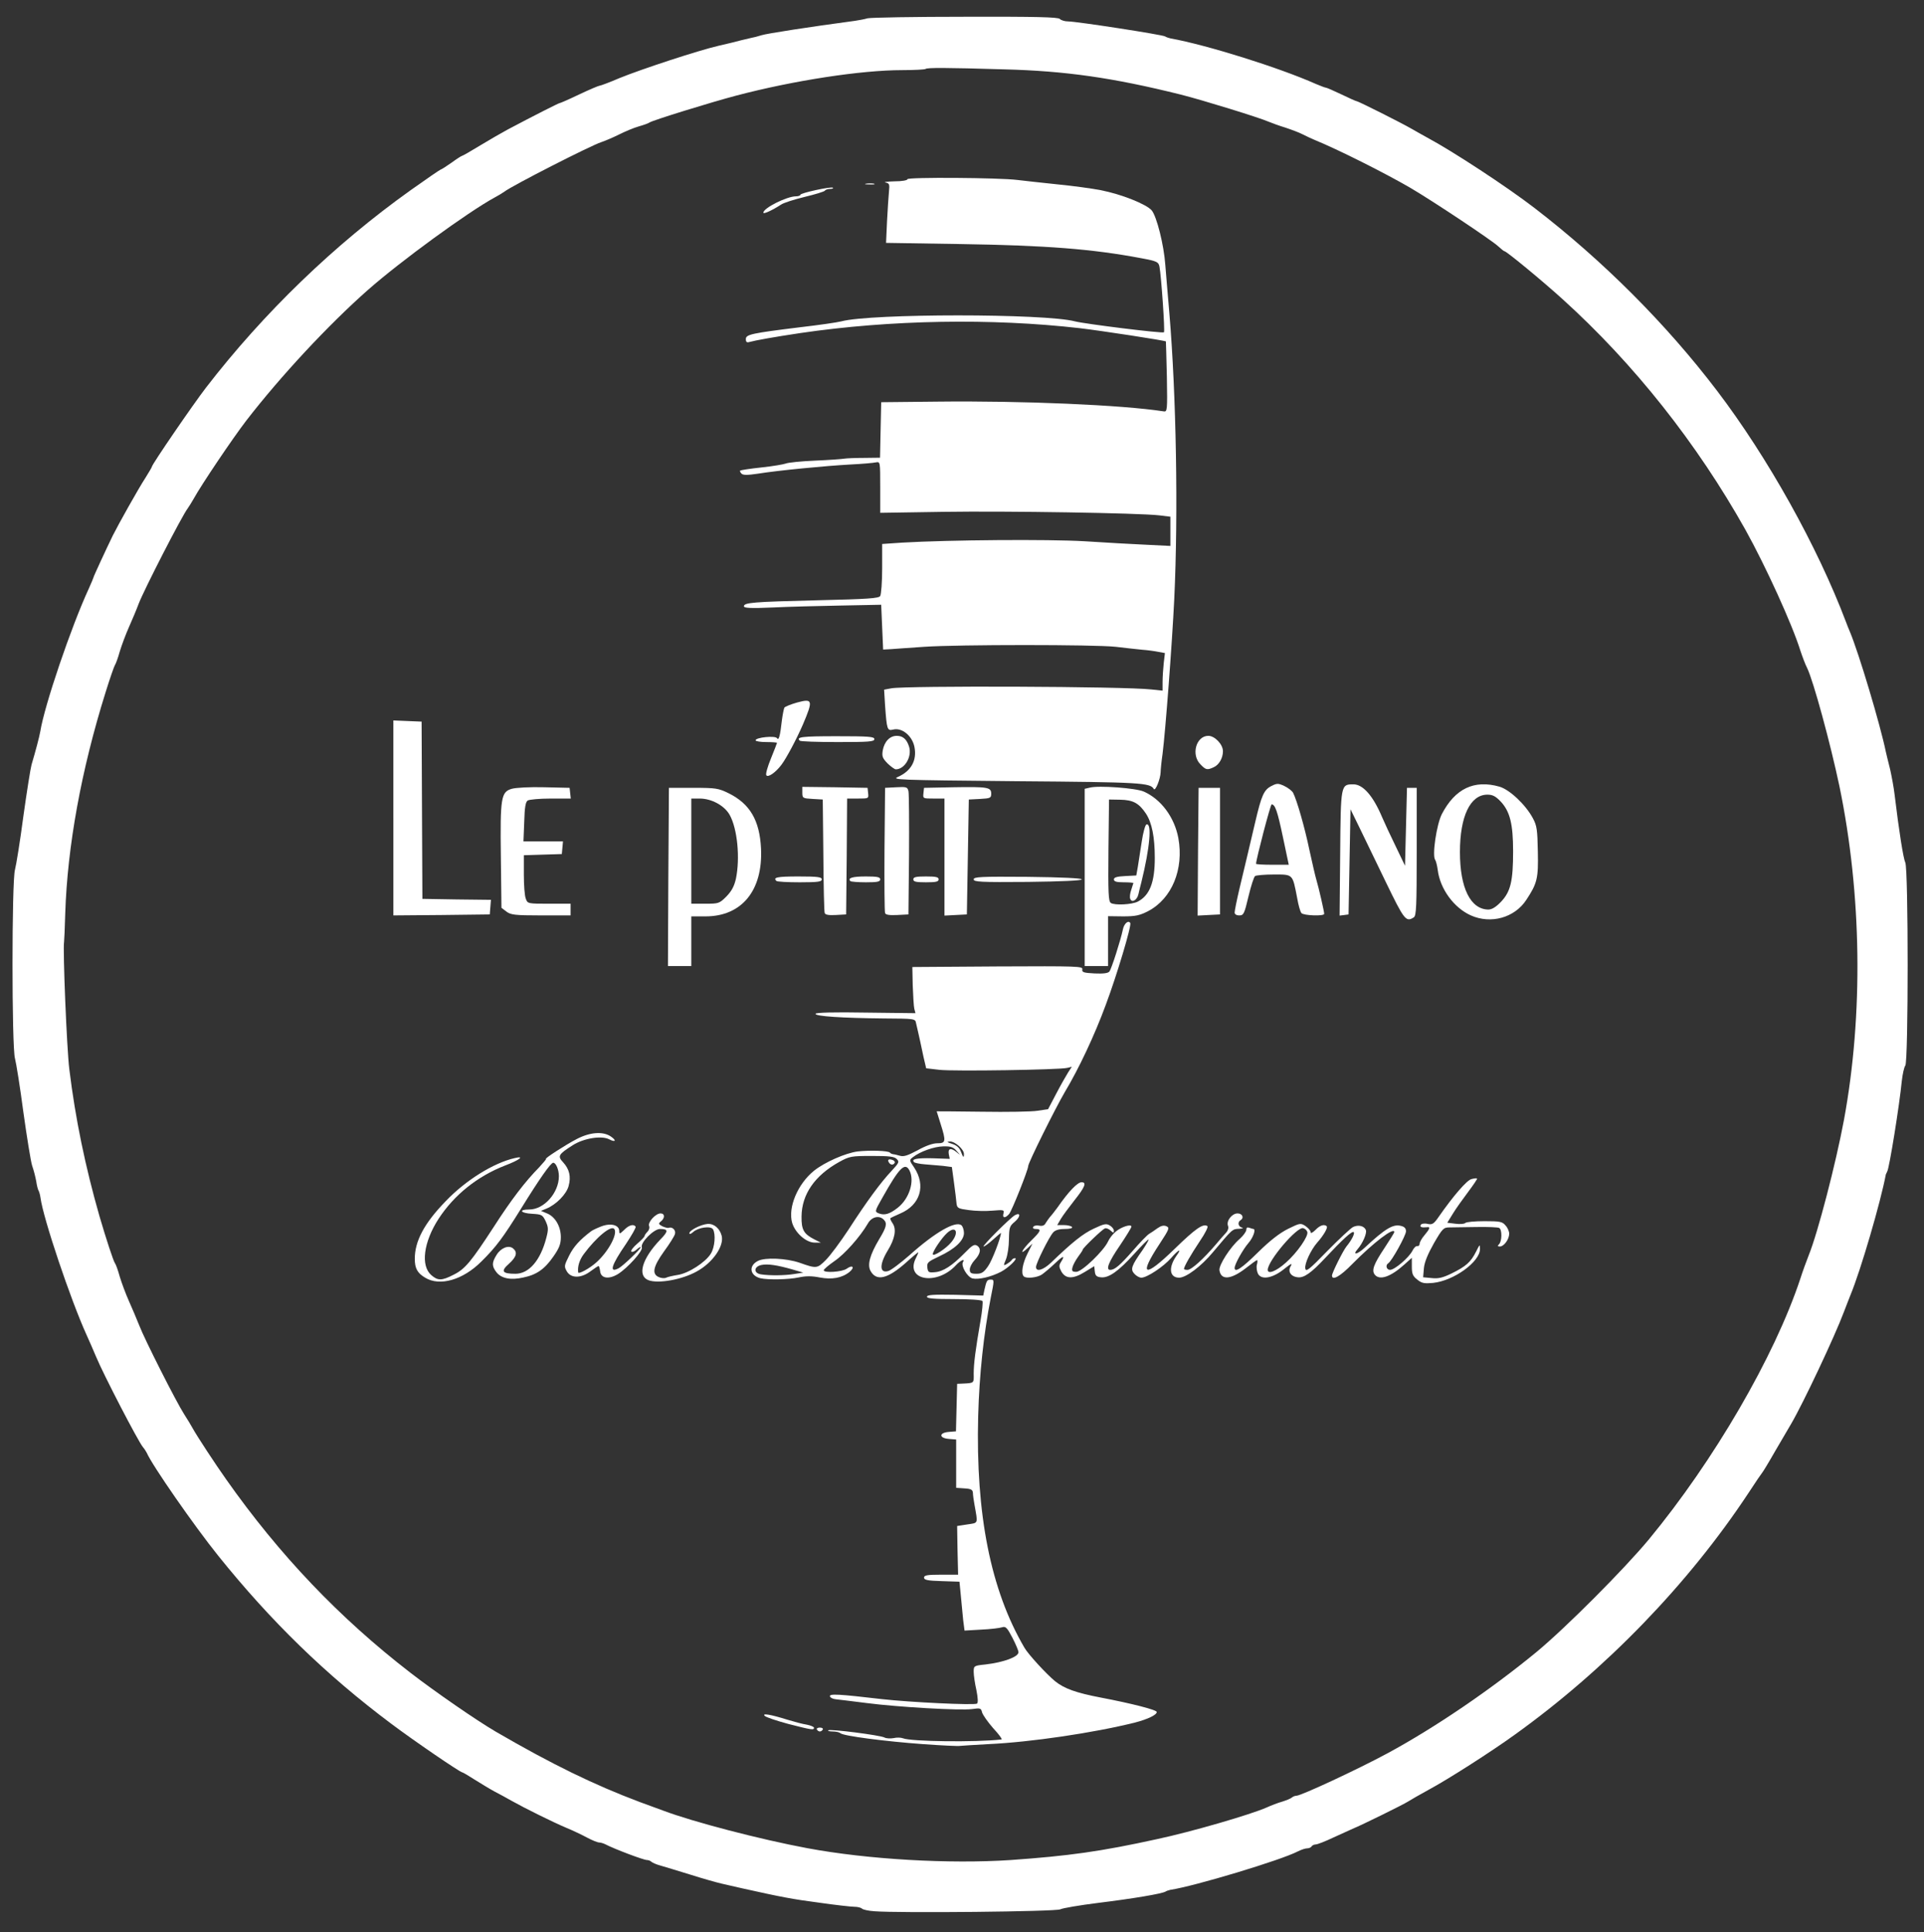
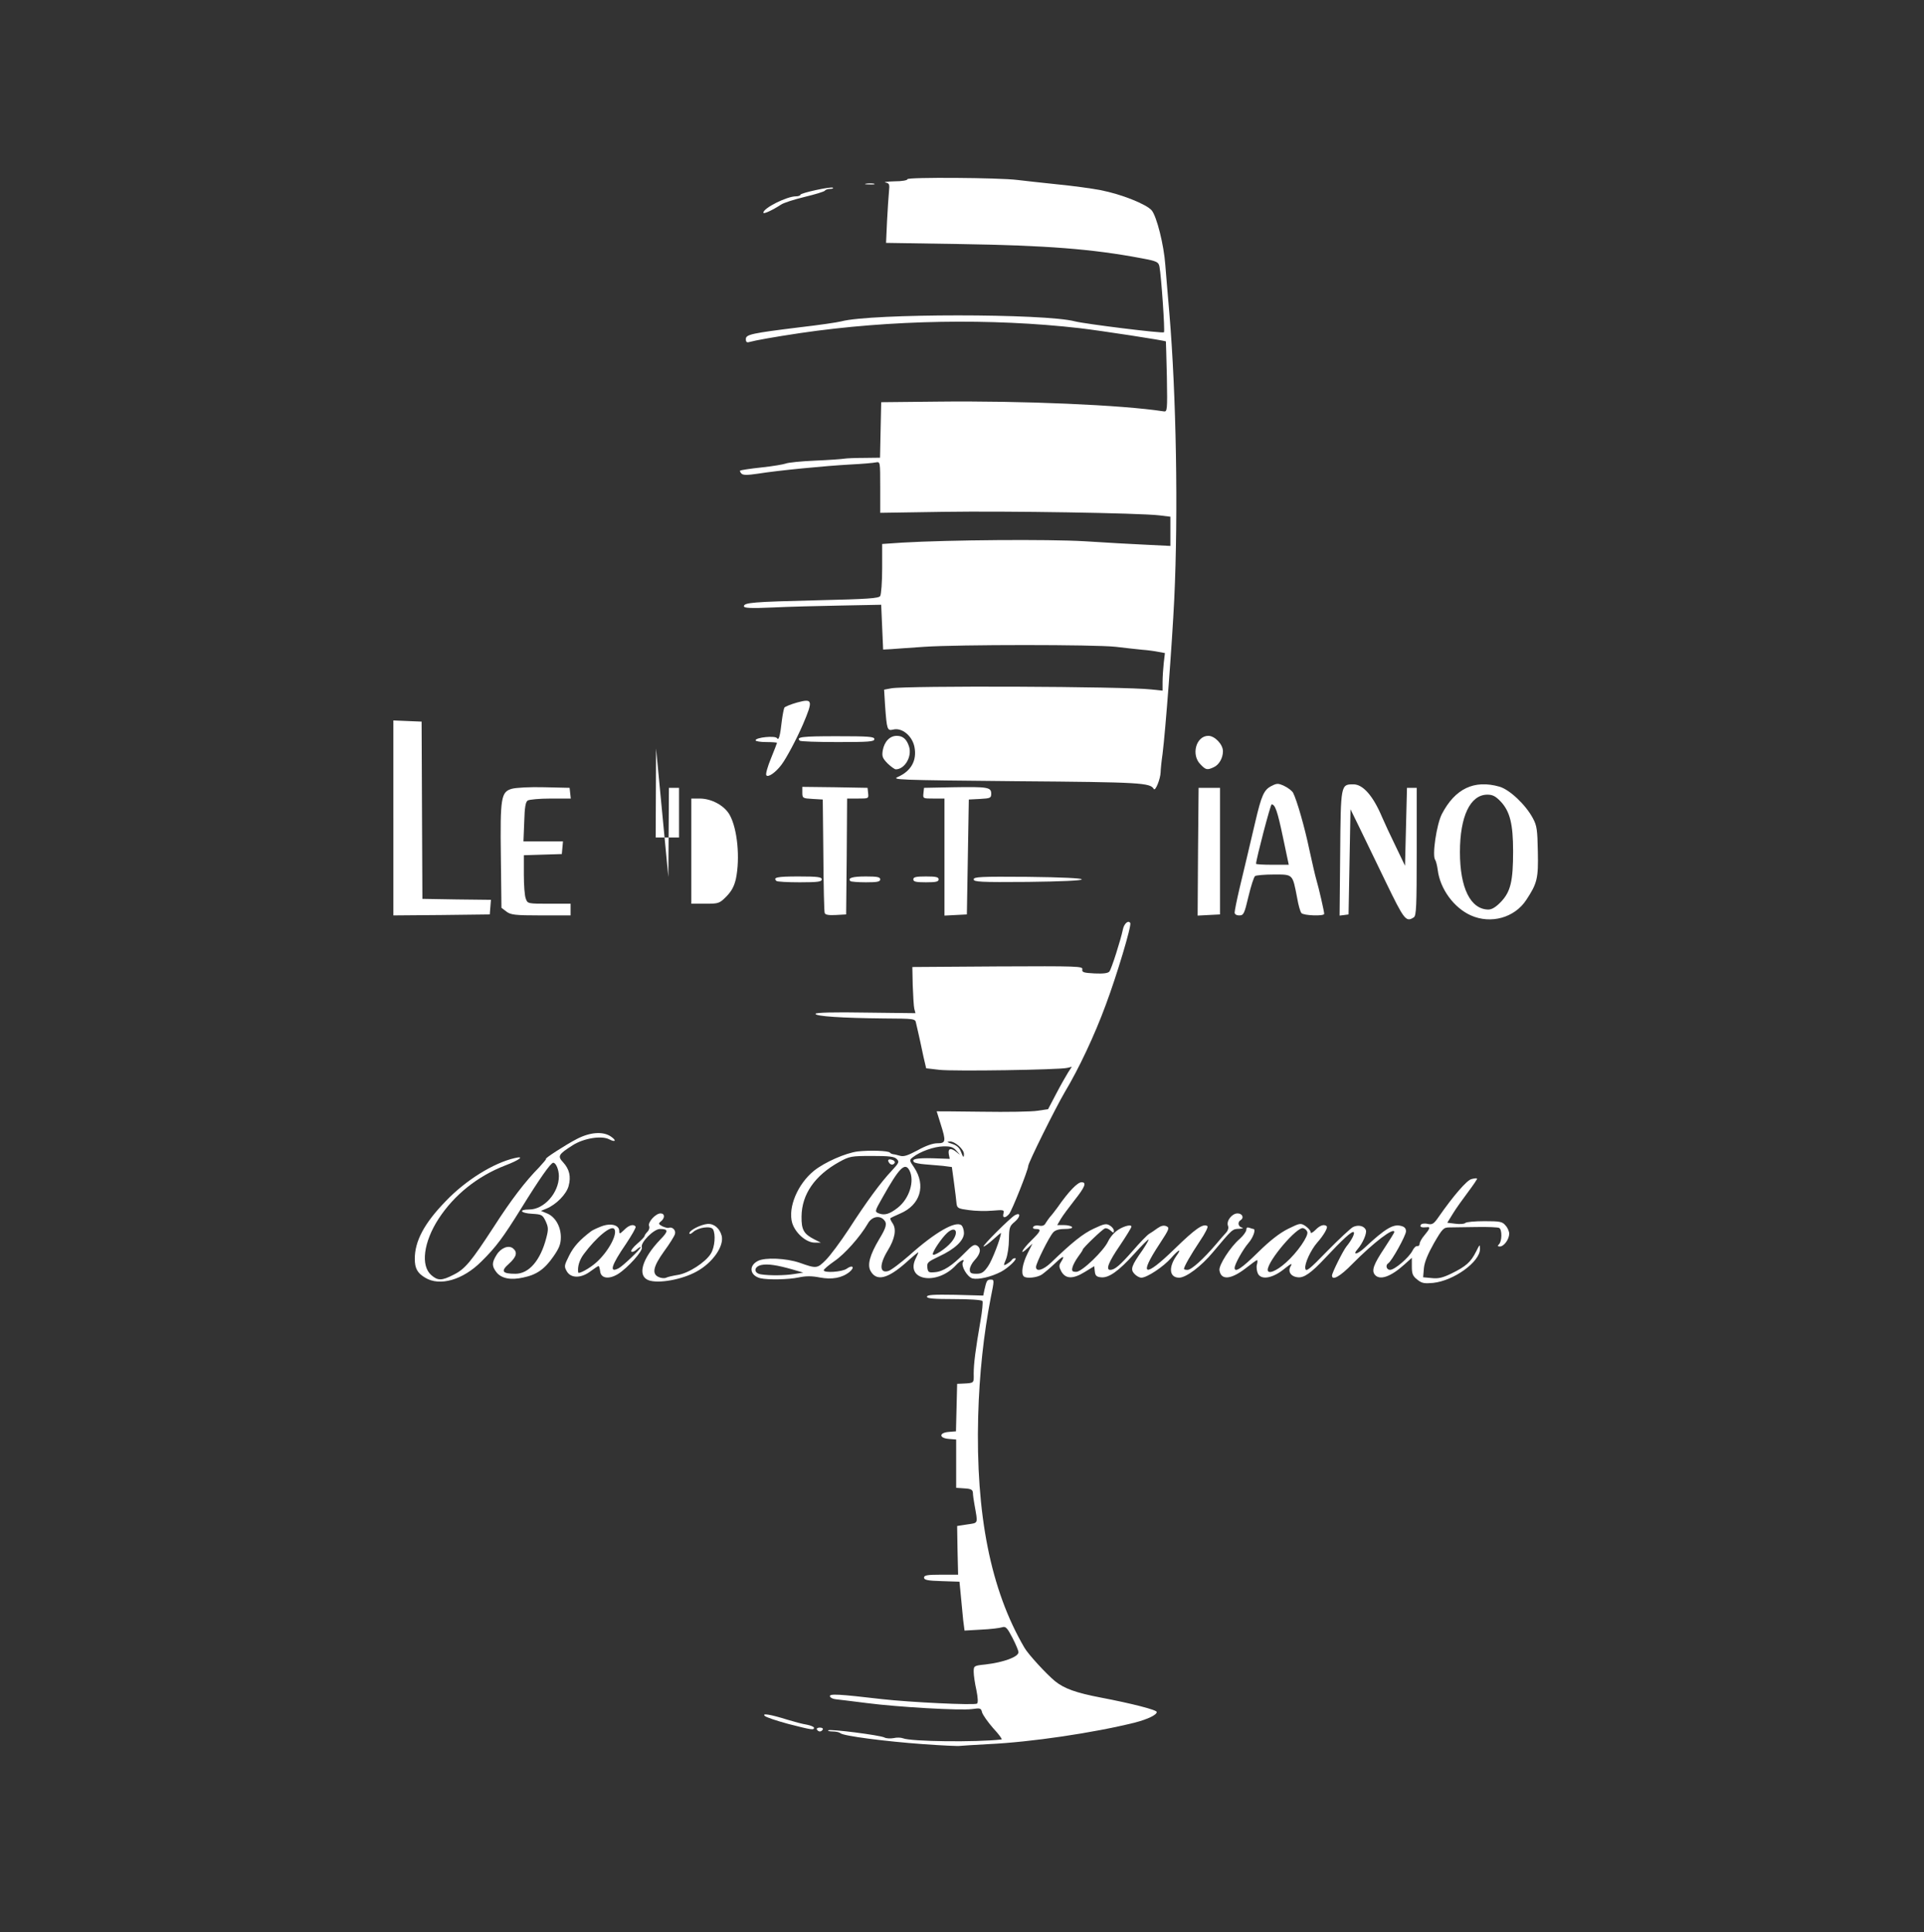
<svg xmlns="http://www.w3.org/2000/svg" class="img-fluid" style="transform-origin:50% 50%;transition:transform 200ms ease-in-out 0s" viewBox="0 0 9880 9920" cursor="move">
  <rect x="0" y="0" width="9880" height="9920" fill="#333333" stroke="none" />
  <g fill="#FFF">
-     <path d="M4490 9813c-30-2-59-8-64-14-6-5-23-9-39-9-15 0-97-9-180-21-138-18-195-29-397-74-36-8-83-19-105-24s-94-25-160-46c-66-20-136-42-155-47s-39-14-45-19c-5-5-15-9-23-9-17 0-166-56-214-81-10-5-24-9-31-9-8 0-36-11-62-25s-74-37-106-50c-69-29-216-102-280-138-25-14-66-37-90-49-24-13-70-41-102-61-31-20-60-37-63-37-11 0-251-164-364-249-337-252-620-528-890-864-123-153-339-464-366-527-4-8-13-22-20-30-25-30-202-371-241-465-14-33-35-82-48-110-82-180-223-599-237-705-2-14-6-29-9-35-4-5-10-28-13-50-4-22-13-58-21-80-7-22-27-146-45-275-17-129-37-253-43-275-17-56-17-914 0-970 6-22 26-145 43-274 18-129 37-248 42-265 20-67 40-142 45-171 21-132 158-536 249-733 13-29 24-55 24-57 0-5 66-147 99-215 29-58 132-242 168-297 18-29 33-54 33-57 0-11 213-322 278-406 297-385 659-734 1050-1013 83-59 153-107 156-107s28-16 55-35c26-19 51-35 54-35s45-24 94-54c48-29 112-66 142-82 134-71 257-133 263-134 4 0 50-20 102-45 53-25 100-45 105-45s51-17 102-39c113-46 405-142 509-166 41-9 93-22 115-28 22-5 47-11 55-13 8-1 31-7 50-13 28-9 248-43 480-74 19-3 49-8 65-13 17-4 242-8 502-8 365-1 475 2 485 11 6 7 26 13 43 13 43 0 484 68 498 77 6 4 18 8 27 10 188 34 558 150 747 234 24 10 47 19 51 19 5 0 41 16 81 35 39 19 75 35 79 35 9 1 225 109 282 142 25 14 61 35 80 45 129 69 407 251 550 361 352 271 676 595 937 938s516 800 663 1189c4 11 13 34 20 50 46 110 156 478 184 615 3 14 13 54 22 90 8 36 19 94 23 130 23 191 45 328 55 349 16 34 16 1022 0 1042-6 8-14 43-18 79-12 123-64 448-75 465-3 6-6 12-7 15-26 139-129 493-182 620-6 14-20 52-33 85-47 126-210 471-271 575-11 19-48 82-82 140-33 58-63 107-66 110s-36 51-73 108c-307 464-729 901-1195 1236-127 92-350 234-447 286-44 24-91 51-105 60-23 15-238 121-285 140-11 5-55 25-97 44-42 20-83 36-92 36-8 0-18 5-21 10-3 6-14 10-23 10s-30 7-46 15c-85 45-534 180-656 198-8 2-19 5-25 9-18 11-166 36-345 58-96 12-184 27-195 33-20 12-826 20-955 10zm700-263c298-21 463-44 750-107 179-38 484-127 565-163 22-10 58-24 80-30 22-7 44-16 49-21 6-5 16-9 23-9 24 0 314-135 468-218 244-132 529-326 765-520 150-124 450-425 577-578 334-404 646-940 778-1339 12-38 32-92 43-120 47-116 139-470 181-695 100-542 91-1160-23-1712-47-223-134-542-166-608-10-19-25-60-35-90-42-135-178-433-282-620-249-444-572-852-939-1184-100-91-288-246-298-246-3 0-17-11-32-25-34-32-341-236-454-302-133-77-368-195-490-245-14-6-41-18-60-28s-60-25-90-35c-30-9-68-23-85-30-50-22-343-112-450-139-349-87-594-122-910-130-300-9-395-9-402-2-4 3-58 6-120 6-210 0-557 53-853 131-129 34-430 127-445 138-5 4-30 13-55 20s-70 26-100 41-72 33-93 40c-53 17-457 223-497 254-8 6-31 20-50 30-139 76-483 327-650 474-203 179-448 442-625 671-70 91-231 330-270 401-11 19-25 42-31 50-29 37-224 417-252 490-11 30-34 84-50 120s-37 92-47 125c-9 33-21 65-25 70-4 6-26 69-48 140-125 399-196 791-207 1135-2 74-5 140-6 145-7 37 14 553 27 655 31 254 82 500 155 755 34 116 71 229 79 240 5 6 16 37 25 70 10 33 31 89 47 125s40 92 53 125c27 71 189 391 230 455 16 25 37 59 46 76 21 38 114 180 170 259 273 388 582 712 946 993 131 101 340 245 439 303 289 168 505 273 739 361 44 16 98 36 120 44 153 58 499 148 740 193 310 58 731 82 1045 61z" />
    <path d="M4740 8955c-193-14-410-42-424-56-6-5-23-9-40-9-16 0-27-3-23-6 8-8 267 25 289 37 9 5 31 6 47 3 17-4 38-3 48 1 42 17 374 21 506 6 5-1-14-27-43-58-28-32-53-68-57-81-5-22-9-23-52-17-59 8-379-10-541-31-69-9-138-17-155-19-16-1-31-8-33-15-5-15 45-12 268 14 141 16 472 32 487 23 6-4 5-29-3-69-8-35-14-77-14-94 0-31 1-32 60-38 94-11 170-39 170-63 0-8-14-41-31-74-27-52-35-60-53-54-12 4-60 10-107 12l-86 5-7-54c-3-29-8-85-12-125l-7-72-91-3c-73-2-91-6-91-18s16-15 87-15h88l-3-125-2-125 52-8c58-9 55 0 37-102-4-22-8-49-8-60-1-16-9-21-43-23l-43-3v-248l-37-3c-52-4-52-32-1-36l37-3 3-122 3-122 25-1c63-3 61-1 60-51 0-51 9-122 35-272 9-50 13-96 10-101-4-6-67-10-146-10-104 0-139-3-139-12 0-10 34-12 145-10l144 4 6-29c11-49 14-53 33-53 18 0 18 3 0 91-37 189-59 395-65 610-13 505 64 892 237 1188 19 34 115 138 158 173 47 38 109 60 235 84 157 30 287 63 287 74 0 15-46 37-111 54-212 53-536 101-754 111-71 4-137 8-145 9-8 2-94-2-190-9z" />
    <path d="M4195 8880c-3-5 3-10 15-10s18 5 15 10c-3 6-10 10-15 10s-12-4-15-10z" />
    <path d="M4047 8851c-59-16-113-34-120-41-15-15 28-8 118 20 33 10 77 22 98 25 20 4 37 11 37 16 0 13-12 11-133-20z" />
    <path d="M7278 6570c-23-18-28-29-28-67v-45l-39 35c-70 63-126 82-151 52-18-22-6-54 50-138 27-41 50-78 50-81 0-28-106 53-215 163-63 65-105 88-105 60 0-14 57-128 74-149 28-34 45-69 37-74-9-6-56 37-146 133-72 77-109 103-141 99-37-4-53-31-35-59 9-15-2-10-33 15-58 48-118 60-136 26-6-12-9-33-6-46 4-13 4-24 1-24s-28 18-56 40c-77 60-129 65-137 12-4-26 56-120 104-161 19-17 34-38 34-47 0-11 5-14 16-10 9 3 18 6 20 6 15 0-1 45-25 72-29 34-71 109-71 128 0 26 36 3 120-80 62-61 111-99 155-121 61-30 64-30 89-14 14 10 26 23 26 31s10 4 25-11c23-24 45-31 58-19 7 7-16 47-49 84-33 38-66 109-61 133 3 19 20 6 113-90 60-61 119-116 132-123 27-13 58-6 66 16 6 16-16 67-42 97-29 33-3 29 35-6 106-99 147-123 186-113 19 4 27 13 27 28 0 21-73 153-91 164-16 10-9 34 9 34 24 0 97-63 115-98 7-15 19-26 25-24 7 1 12-4 12-12s11-28 25-44c28-33 31-44 13-41-27 3-39-1-32-12 3-6 19-9 35-5 24 5 32 0 56-35 76-109 145-189 169-195 14-4 27-5 29-3s-19 33-46 69-63 86-78 111l-29 47 41 5c23 3 46 2 52-4 5-5 49-9 98-9 79 0 92 2 108 22 11 11 19 31 19 42 0 29-27 66-48 66-12 0-13-3-4-12 15-15 16-74 1-83-5-4-58-6-117-5s-122 2-139 2c-30 0-36 6-80 82-31 55-48 96-51 127l-4 47 43 4c34 4 57-1 104-24 73-36 98-58 125-112 19-38 20-39 20-13 0 66-135 163-241 174-45 4-58 2-81-17zm-675-87c59-52 118-138 110-158-2-8-11-16-20-19-30-12-183 167-183 214 0 24 44 7 93-37z" />
    <path d="M2183 6560c-40-24-53-48-53-97 0-91 49-183 159-296 102-107 245-196 354-221 54-13 25 10-49 38-142 55-262 151-342 274-77 119-93 241-37 289 33 29 54 29 114-2 59-29 90-67 206-245 90-140 162-234 234-307 22-24 38-43 35-43-11 0 100-72 158-102 67-35 133-40 173-14 32 21 27 33-6 16-39-21-132-6-188 30-74 47-79 56-49 88 32 35 41 73 28 121-11 42-63 95-113 116l-29 12 31 13c42 17 71 67 71 122 0 35-8 56-38 99-45 65-86 94-154 108-65 15-113 5-138-26-25-32-25-50 0-90 22-36 62-52 85-33 24 20 17 44-22 79-43 38-34 51 34 51 69 0 128-68 158-183 12-45 11-56-3-87-16-33-20-35-70-38-59-3-72-22-14-22 76 0 152-86 152-171 0-33-15-69-29-69-13 0-71 83-165 235-92 148-128 197-204 272-95 95-214 129-289 83z" />
    <path d="M3330 6573c-59-23-33-111 61-209 42-43 42-54-2-54-32 0-102 71-93 94 7 18-73 106-122 137-47 29-88 23-92-13-2-16-6-28-8-28-3 0-21 12-40 26-49 38-102 38-123 2-15-26-14-30 12-82 23-46 54-80 112-124 6-5 29-16 52-25 49-19 93-8 93 24 0 16 3 15 25-6 24-25 49-32 59-17 3 5-20 44-49 88-77 112-89 153-37 125 22-12 112-98 112-107 0-4-9 1-20 11s-23 15-28 11c-4-5 10-23 31-41 20-17 37-35 37-39s7-14 15-22 12-21 8-30c-7-19 34-64 59-64 22 0 24 23 2 41-14 11-13 14 7 25 13 6 28 10 33 8 19-7 38 13 32 32-3 11-28 51-56 89-56 78-64 116-27 132 13 6 30 7 38 3s34-10 59-14c55-8 143-65 170-109 21-33 26-101 11-126-12-18-76-9-102 15-11 10-19 12-19 6 0-15 58-45 94-48 33-2 62 23 72 61 13 53-46 138-128 183-75 42-197 64-248 45zm-267-92c61-55 109-144 92-170-14-24-93 41-158 129-22 30-32 64-28 93 2 11 61-22 94-52z" />
    <path d="M3905 6563c-55-14-62-64-13-89 37-19 145-14 213 9 88 31 91 31 136-14 22-22 75-93 117-157 91-141 165-242 221-301 38-41 40-46 26-60-12-13-40-16-128-16-105 0-115 2-166 30-127 70-194 167-195 281-1 69 12 90 67 118l32 16h-32c-43 0-99-49-115-101-23-79 28-200 112-268 55-44 162-91 224-99 63-7 158-4 166 6 3 4 10 7 15 8 6 0 22 4 36 8 20 6 40-1 91-28 41-23 78-36 101-36 44 0 46-9 17-100-11-34-20-63-20-64 0 0 105 0 232 2 128 2 257 0 286-5l54-8 42-80c23-44 51-93 61-109l19-29-24 6c-42 10-581 18-655 10l-69-8-14-60c-7-33-14-67-16-75s-6-28-10-45c-4-16-9-40-12-52-4-23-7-23-167-24-211-2-353-11-349-24 1-6 92-9 258-6l255 3-6-23c-3-13-6-67-8-119l-2-95 438-3c413-2 438-1 435 15-3 15 6 18 63 21 45 2 69-1 76-10 11-14 58-162 69-215 6-31 28-50 38-34 8 12-69 269-126 421-57 155-139 329-210 447-47 80-188 363-188 380 0 19-84 230-98 246-20 23-36 22-29-3 5-18 1-19-57-14-33 3-88 2-121-3-54-7-60-10-63-33-1-14-7-62-13-107l-11-81-46-6c-26-2-68-6-94-8s-50-7-54-11c-16-16 12-22 96-20l87 3-5-25c-5-30 12-33 42-8 19 16 19 16-1-7-18-21-31-25-70-24-46 1-118 26-156 56-18 14-18 16 7 52 62 93 32 193-72 237-26 11-48 22-50 24s4 15 13 28c19 30 10 78-26 137-44 72-43 119 2 106 13-3 62-40 109-81 133-119 237-178 267-154 7 6 13 24 13 40 0 38-46 82-128 120-57 27-63 32-60 57 3 24 7 27 38 24 43-3 89-33 153-98 40-41 50-47 65-38 22 15 17 42-14 75-13 14-24 35-24 47 0 18 6 22 34 22 27 0 38-7 60-39 21-30 65-145 66-170 0-2-18 13-40 33s-44 36-49 36c-11 0 136-147 161-161 30-16 29 8-1 34-27 22-29 30-30 90 0 36-7 82-15 102-14 34-14 35 4 25 10-6 22-15 25-20 3-6 11-10 17-10 18 0-34 50-72 70-52 27-116 41-146 34-27-7-61-65-49-84 13-20-13-9-36 16-100 108-265 77-205-38 8-16 13-28 11-28s-31 24-64 54c-94 83-151 96-181 41-17-32-3-82 45-163 37-61 42-81 23-100-24-24-63-14-82 21-40 68-118 156-171 192-30 21-55 42-55 47 0 15 95 9 118-8 31-22 43-7 14 17-39 31-90 40-153 28-41-8-71-8-108 0-52 11-158 13-196 4zm175-22l45-7-55-16c-80-23-128-30-161-23-39 9-40 42-1 48 45 7 124 6 172-2zm805-163c42-50 24-89-22-47-28 26-73 93-73 108 0 16 67-27 95-61zm-275-177c60-47 88-138 60-192-23-43-52-14-138 139-41 72-41 73-19 82 29 11 55 4 97-29zm340-276c0-24-46-65-72-64-18 1-16 3 11 12 23 7 38 20 45 39 12 32 16 35 16 13z" />
    <path d="M5257 6553c-15-14-6-66 19-116l26-52-26 24c-45 42-28 7 19-39 50-49 55-60 24-60-12 0-17-4-13-11 3-6 17-9 31-6 16 3 27-1 33-14 6-9 16-24 22-31 7-7 24-29 38-48 57-82 103-130 124-130 27 0 18 24-36 92-29 37-61 80-71 97l-18 31h35c19 0 38 5 41 10 4 6-11 10-38 10-29 0-49 6-59 18-21 23-88 158-88 177 0 27 37 16 77-22 109-105 164-149 220-175 53-25 64-27 82-16 12 7 21 19 21 27 0 12-3 12-17-1-10-9-23-14-29-11-13 4-114 101-114 109 0 3-11 20-24 37-13 18-26 42-29 55-4 18-1 22 20 22 29 0 141-108 163-156 7-16 25-39 40-51 30-25 80-40 80-25 0 5-27 49-60 98-57 83-73 124-49 124 23 0 50-23 115-97 37-43 75-82 85-88 9-5 28-18 43-29 19-13 32-16 46-10 17 8 14 15-35 90-111 168-79 178 78 25 107-104 145-130 167-116 6 3-11 37-39 78-46 69-81 130-81 142 0 3 8 5 18 5 20 0 81-55 145-130 21-25 45-53 54-62 9-10 13-24 9-34-10-25 20-64 49-64 25 0 35 23 15 35-16 10-12 33 8 38 9 3 2 5-15 6-35 1-34 1-135 121-59 71-137 130-173 130-50 0-56-52-14-112 30-41 12-34-28 12-39 44-123 100-152 100-10 0-26-9-36-20-21-23-16-40 43-123 18-27 32-51 30-53s-35 31-72 72c-82 91-133 127-173 122-22-2-29-9-31-30l-3-27-49 30c-60 37-98 36-120-3-12-23-13-31-2-48 23-37 12-34-30 6-24 23-54 48-68 58-24 16-81 22-93 9z" />
    <path d="M4565 5969c-10-14-1-21 19-13 9 3 13 10 10 15-7 12-21 11-29-2z" />
-     <path d="M3432 4503l3-458h125c116 0 129 2 182 28 109 54 159 139 166 284 10 215-99 348-285 348h-73v255h-120l2-457zm298 100c27-28 40-52 49-91 22-106 8-256-32-328-27-48-93-84-154-84h-43v540h71c69 0 73-1 109-37z" />
-     <path d="M5570 4505v-455l26-6c45-12 236 2 277 20 89 39 158 132 178 239 29 160-33 311-155 375-43 22-64 27-128 27l-78-1v256h-120v-455zm273 124c61-32 87-99 87-224 0-108-15-181-45-227-36-54-66-71-133-72l-57-1-3 260c-2 220 0 262 12 271 19 13 108 9 139-7z" />
-     <path d="M5804 4615c-4-8-1-29 5-46 6-18 11-34 11-35 0-2-22-4-50-4-37 0-50-4-50-15 0-10 15-15 58-17l57-3 8-45c4-25 13-83 20-129 7-47 18-86 24-88 29-10 18 119-26 297-5 19-12 47-15 61-7 31-34 46-42 24z" />
+     <path d="M3432 4503l3-458h125h-73v255h-120l2-457zm298 100c27-28 40-52 49-91 22-106 8-256-32-328-27-48-93-84-154-84h-43v540h71c69 0 73-1 109-37z" />
    <path d="M7116 4528c-51-106-113-233-137-283l-44-90-5 270-5 270-23 3-23 3 3-320c3-354 3-354 68-354 49 0 101 59 147 168 12 28 43 95 70 150l48 100 5-200 5-200h50v328c0 280-2 329-15 337-40 26-49 14-144-182z" />
    <path d="M7553 4700c-87-39-158-136-170-233-3-23-9-46-13-52-17-21 7-182 34-235 68-131 166-178 296-141 52 15 135 93 172 163 20 37 23 59 25 170 3 138-3 163-59 248-60 92-182 126-285 80zm155-70c49-52 62-105 62-259 0-140-16-205-64-256-26-27-41-35-68-35-88 0-141 111-141 295s54 293 145 295c19 0 39-12 66-40z" />
    <path d="M2020 4200v-501l73 3 72 3 2 455 2 455 176 3 176 2-3 38-3 37-247 3-248 2v-500z" />
    <path d="M2600 4680l-25-19-3-260c-4-307 1-335 56-351 21-6 93-10 167-8l130 3 3 28 3 27h-103c-57 0-110 5-118 10-11 7-16 34-18 110l-4 100h203l-3 33-3 32-97 3-98 3v99c0 54 4 110 10 124 9 26 11 26 120 26h110v60h-152c-135 0-156-3-178-20z" />
    <path d="M4235 4688c-3-7-6-141-7-298l-3-285-52-3c-51-3-53-4-53-33v-29l168 2 167 3 3 28c3 27 2 27-52 27h-56l-2 298-3 297-53 3c-36 2-54-1-57-10z" />
-     <path d="M4545 4688c-3-7-4-155-3-328l3-315 57-3c53-3 58-1 63 20 3 13 4 160 3 328l-3 305-58 3c-40 2-59-1-62-10z" />
    <path d="M4850 4400v-300h-56c-54 0-55 0-52-27l3-28 150-3c178-3 195 0 195 33 0 22-4 24-57 27l-58 3-5 295-5 295-57 3-58 3v-301z" />
    <path d="M6152 4373l3-328h110v650l-58 3-57 3 2-328z" />
    <path d="M6340 4685c0-8 11-64 25-123 31-128 45-190 81-342 32-136 44-165 84-185 28-14 34-14 66 1 19 9 39 25 44 34 19 36 60 178 84 294 14 64 30 134 36 154 12 40 40 162 40 174 0 13-107 9-117-4-6-7-16-42-22-78-24-124-20-120-120-120-47 0-91 4-96 8-6 4-21 51-34 105-21 89-25 97-47 97-15 0-24-6-24-15zm248-387c-28-133-40-168-58-168-6 0-80 283-80 305 0 3 38 5 84 5h84l-30-142z" />
    <path d="M3987 4523c-19-18 3-23 113-23 100 0 120 3 120 15s-19 15-113 15c-63 0-117-3-120-7z" />
    <path d="M4367 4524c-16-16 10-24 79-24 59 0 74 3 74 15s-15 15-73 15c-41 0-77-3-80-6z" />
    <path d="M4690 4515c0-12 14-15 65-15s65 3 65 15-14 15-65 15-65-3-65-15z" />
    <path d="M5000 4515c0-13 34-15 278-13 176 2 277 7 277 13s-101 11-277 13c-244 2-278 0-278-13z" />
    <path d="M5925 4051c-19-32-63-35-705-40-622-6-644-7-607-23 66-30 96-84 83-152-11-58-65-102-110-90-30 7-32 0-41-123l-5-82 37-7c77-14 1199-10 1336 6l57 6v-45c0-25 3-69 6-97l6-51-33-6c-19-4-56-9-84-11-27-3-88-9-135-15-107-12-811-12-985 0-71 5-148 10-170 12l-40 2-5-115-5-115-205 4c-113 2-271 6-353 10-111 5-147 3-147-6 0-19 44-23 378-31 260-6 315-10 322-22 5-8 10-72 10-141v-126l103-7c239-14 748-18 937-7 107 7 250 15 318 18l122 6v-150l-57-7c-104-12-781-23-1110-18l-323 5v-132c0-131 0-131-22-127-13 3-72 8-133 11-127 7-367 30-473 47-54 8-76 8-84 0-7-7-10-14-7-16 2-2 51-10 109-16s114-16 125-20c11-5 79-12 150-15 72-3 139-8 150-10s57-4 102-4l82-1 3-142 3-143 290-3c433-5 948 17 1160 50 19 3 20-2 17-177-2-99-5-181-5-182-5-5-332-55-442-68-455-52-972-43-1435 25-134 20-229 37-262 46-13 4-18 0-18-15 0-24 29-30 280-61 96-11 191-25 210-30 152-41 1047-41 1200 0 51 13 451 63 457 56 6-5-14-291-23-337-5-24-12-28-92-43-254-48-489-66-930-73l-382-6 5-111c3-61 8-130 10-153 4-37 2-42-18-46-12-2 8-5 46-6 38 0 67-5 67-11 0-11 471-8 565 4 28 4 118 13 200 22 83 8 184 22 225 30 109 21 236 72 264 104 26 31 63 179 70 280 3 36 12 148 21 250 35 415 46 1021 25 1465-11 229-45 676-60 795-6 41-10 84-10 95-1 34-27 99-35 86z" />
    <path d="M3935 3980c-4-6 7-45 24-86 17-42 31-78 31-80s-25-4-55-4-55-4-55-9c0-15 101-25 110-11s16-10 25-91c4-31 10-60 13-66 4-5 33-17 65-26 81-22 83-12 30 113-33 76-85 173-109 205-31 42-71 69-79 55z" />
    <path d="M4558 3920c-26-27-30-36-25-67 8-45 36-75 72-75 32 0 52 18 64 58 14 51-24 114-69 114-6 0-25-14-42-30z" />
    <path d="M6165 3925c-50-49-23-147 40-147 33 0 75 44 75 79s-20 70-47 82c-34 16-41 14-68-14z" />
    <path d="M4107 3803c-20-19 10-23 188-23 167 0 195 2 195 15s-28 15-188 15c-104 0-192-3-195-7z" />
    <path d="M3920 1092c0-24 121-84 167-84 13 0 23-4 23-8 0-9 160-44 167-36 4 3-3 6-15 6-11 0-23 4-26 9-4 5-50 19-104 32-53 13-108 30-122 40-43 28-90 50-90 41z" />
    <path d="M4448 943c12-2 30-2 40 0 9 3-1 5-23 4-22 0-30-2-17-4z" />
  </g>
</svg>